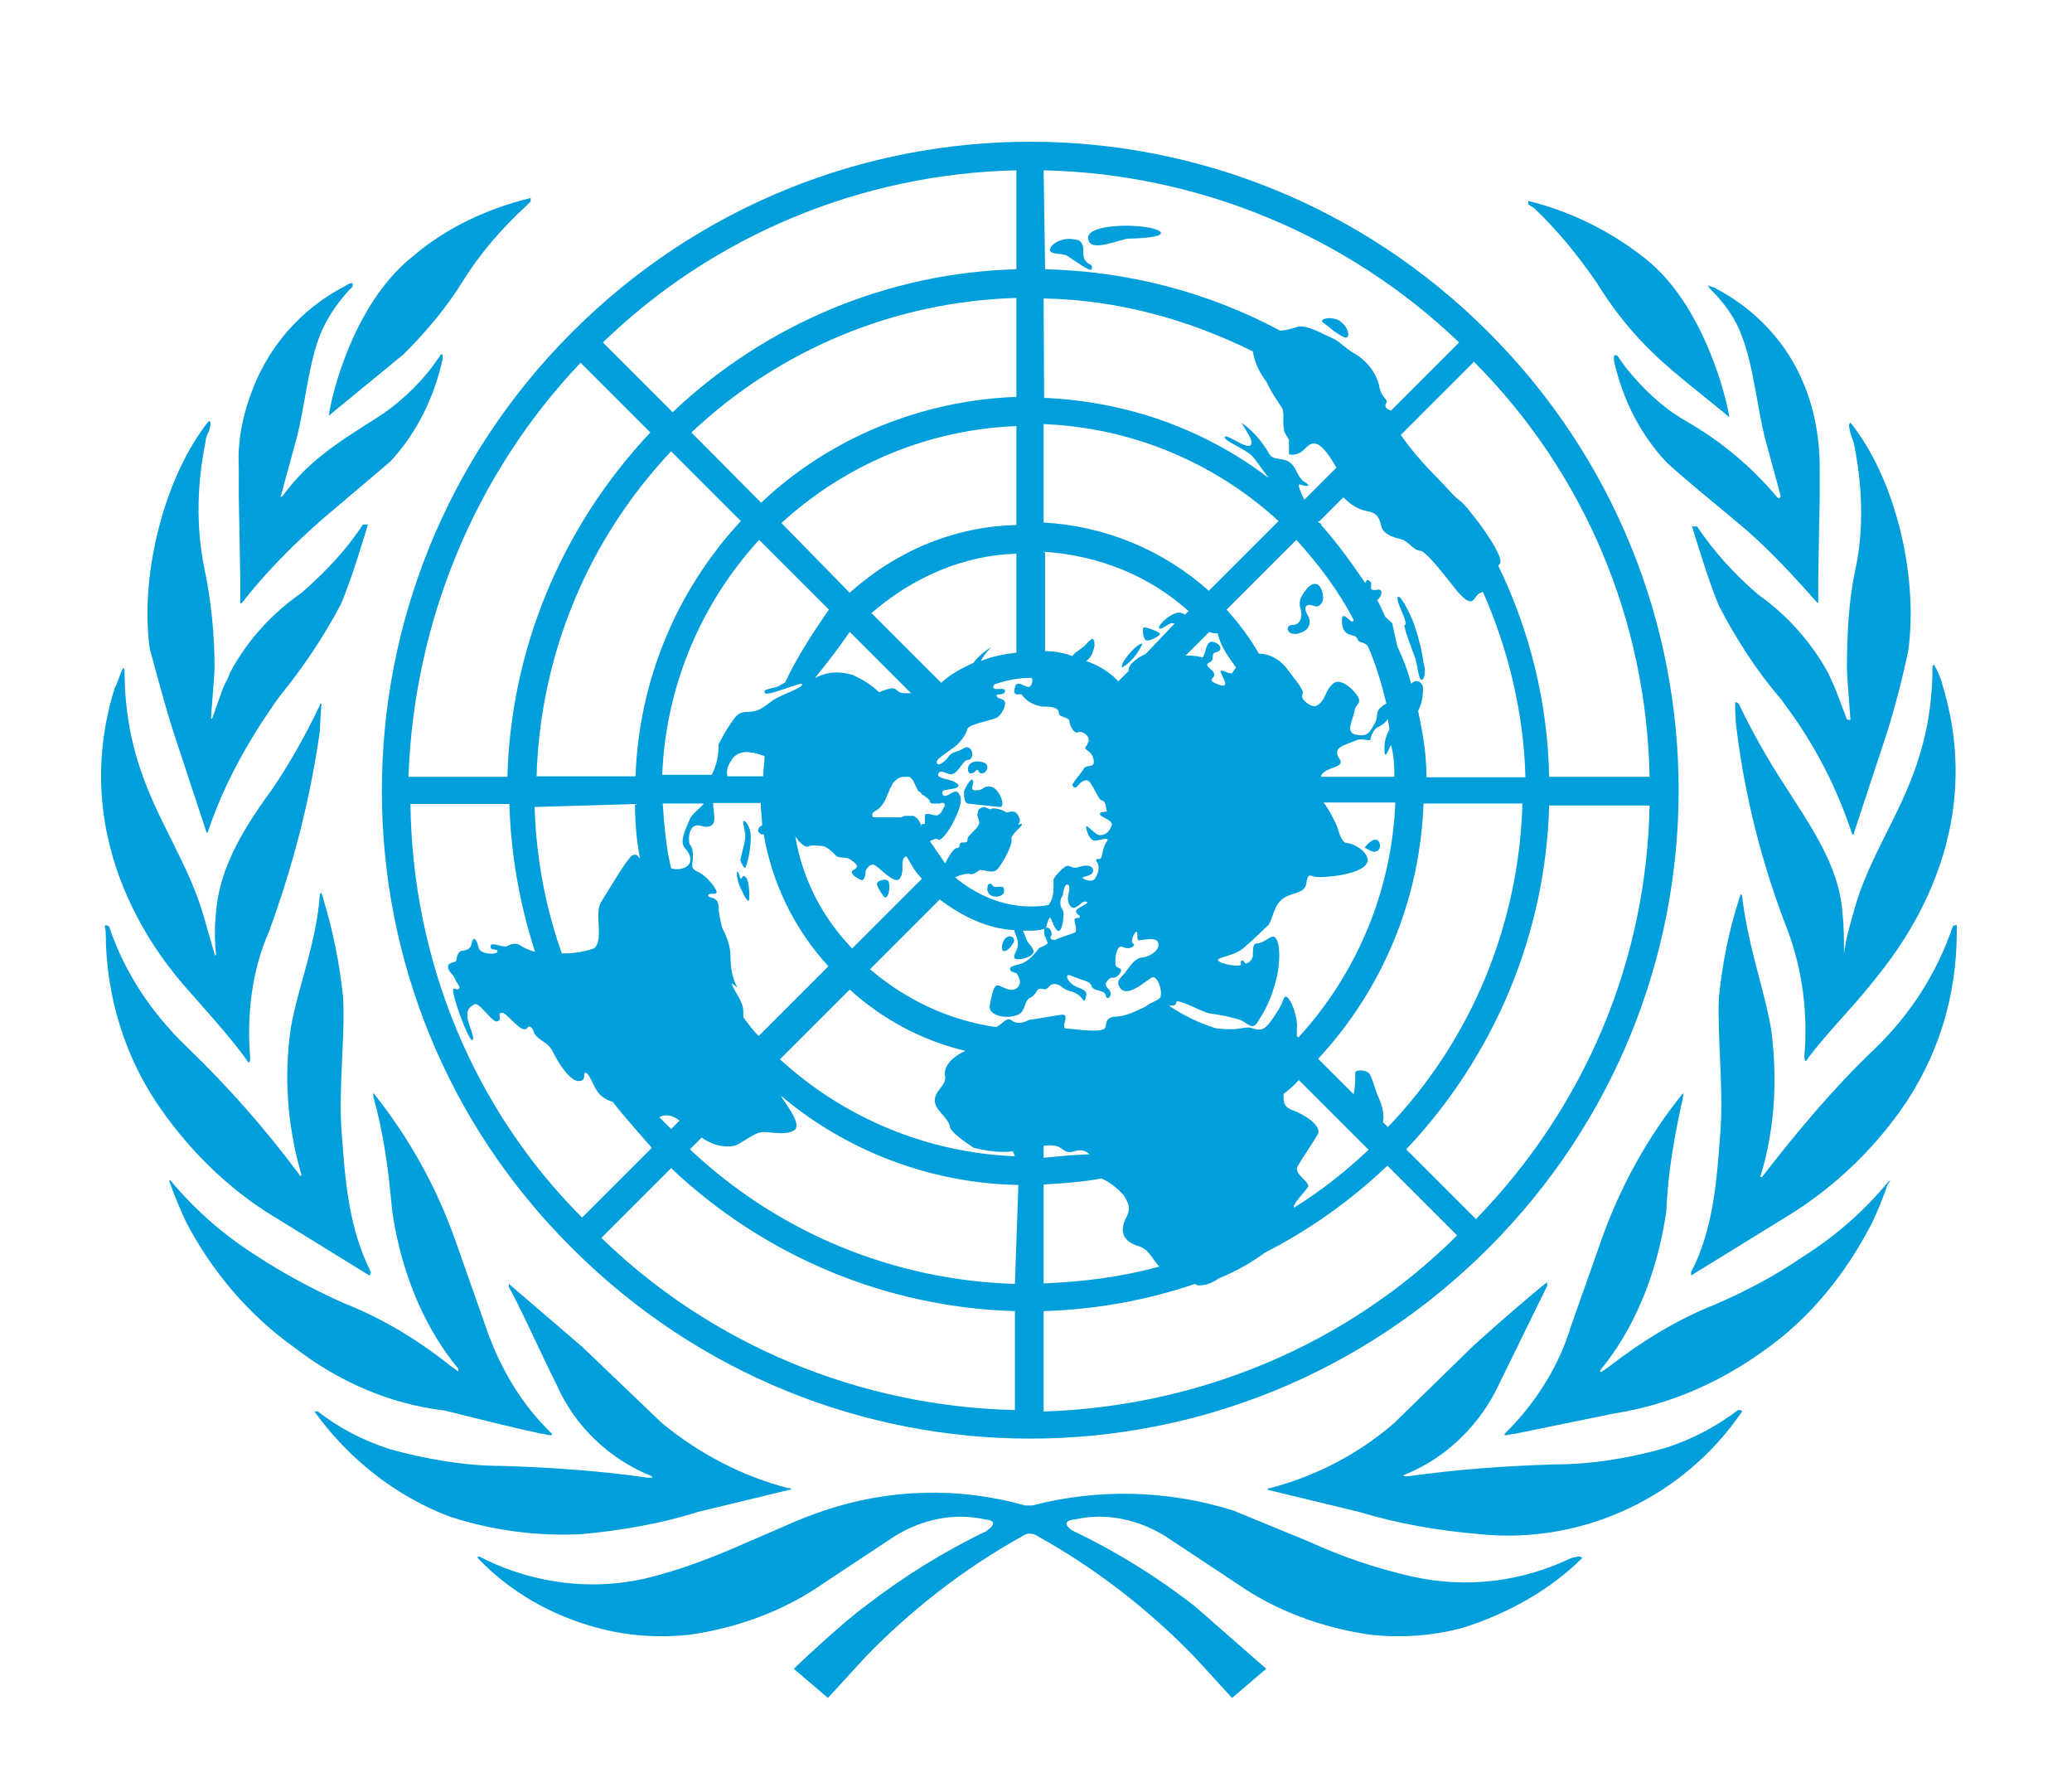
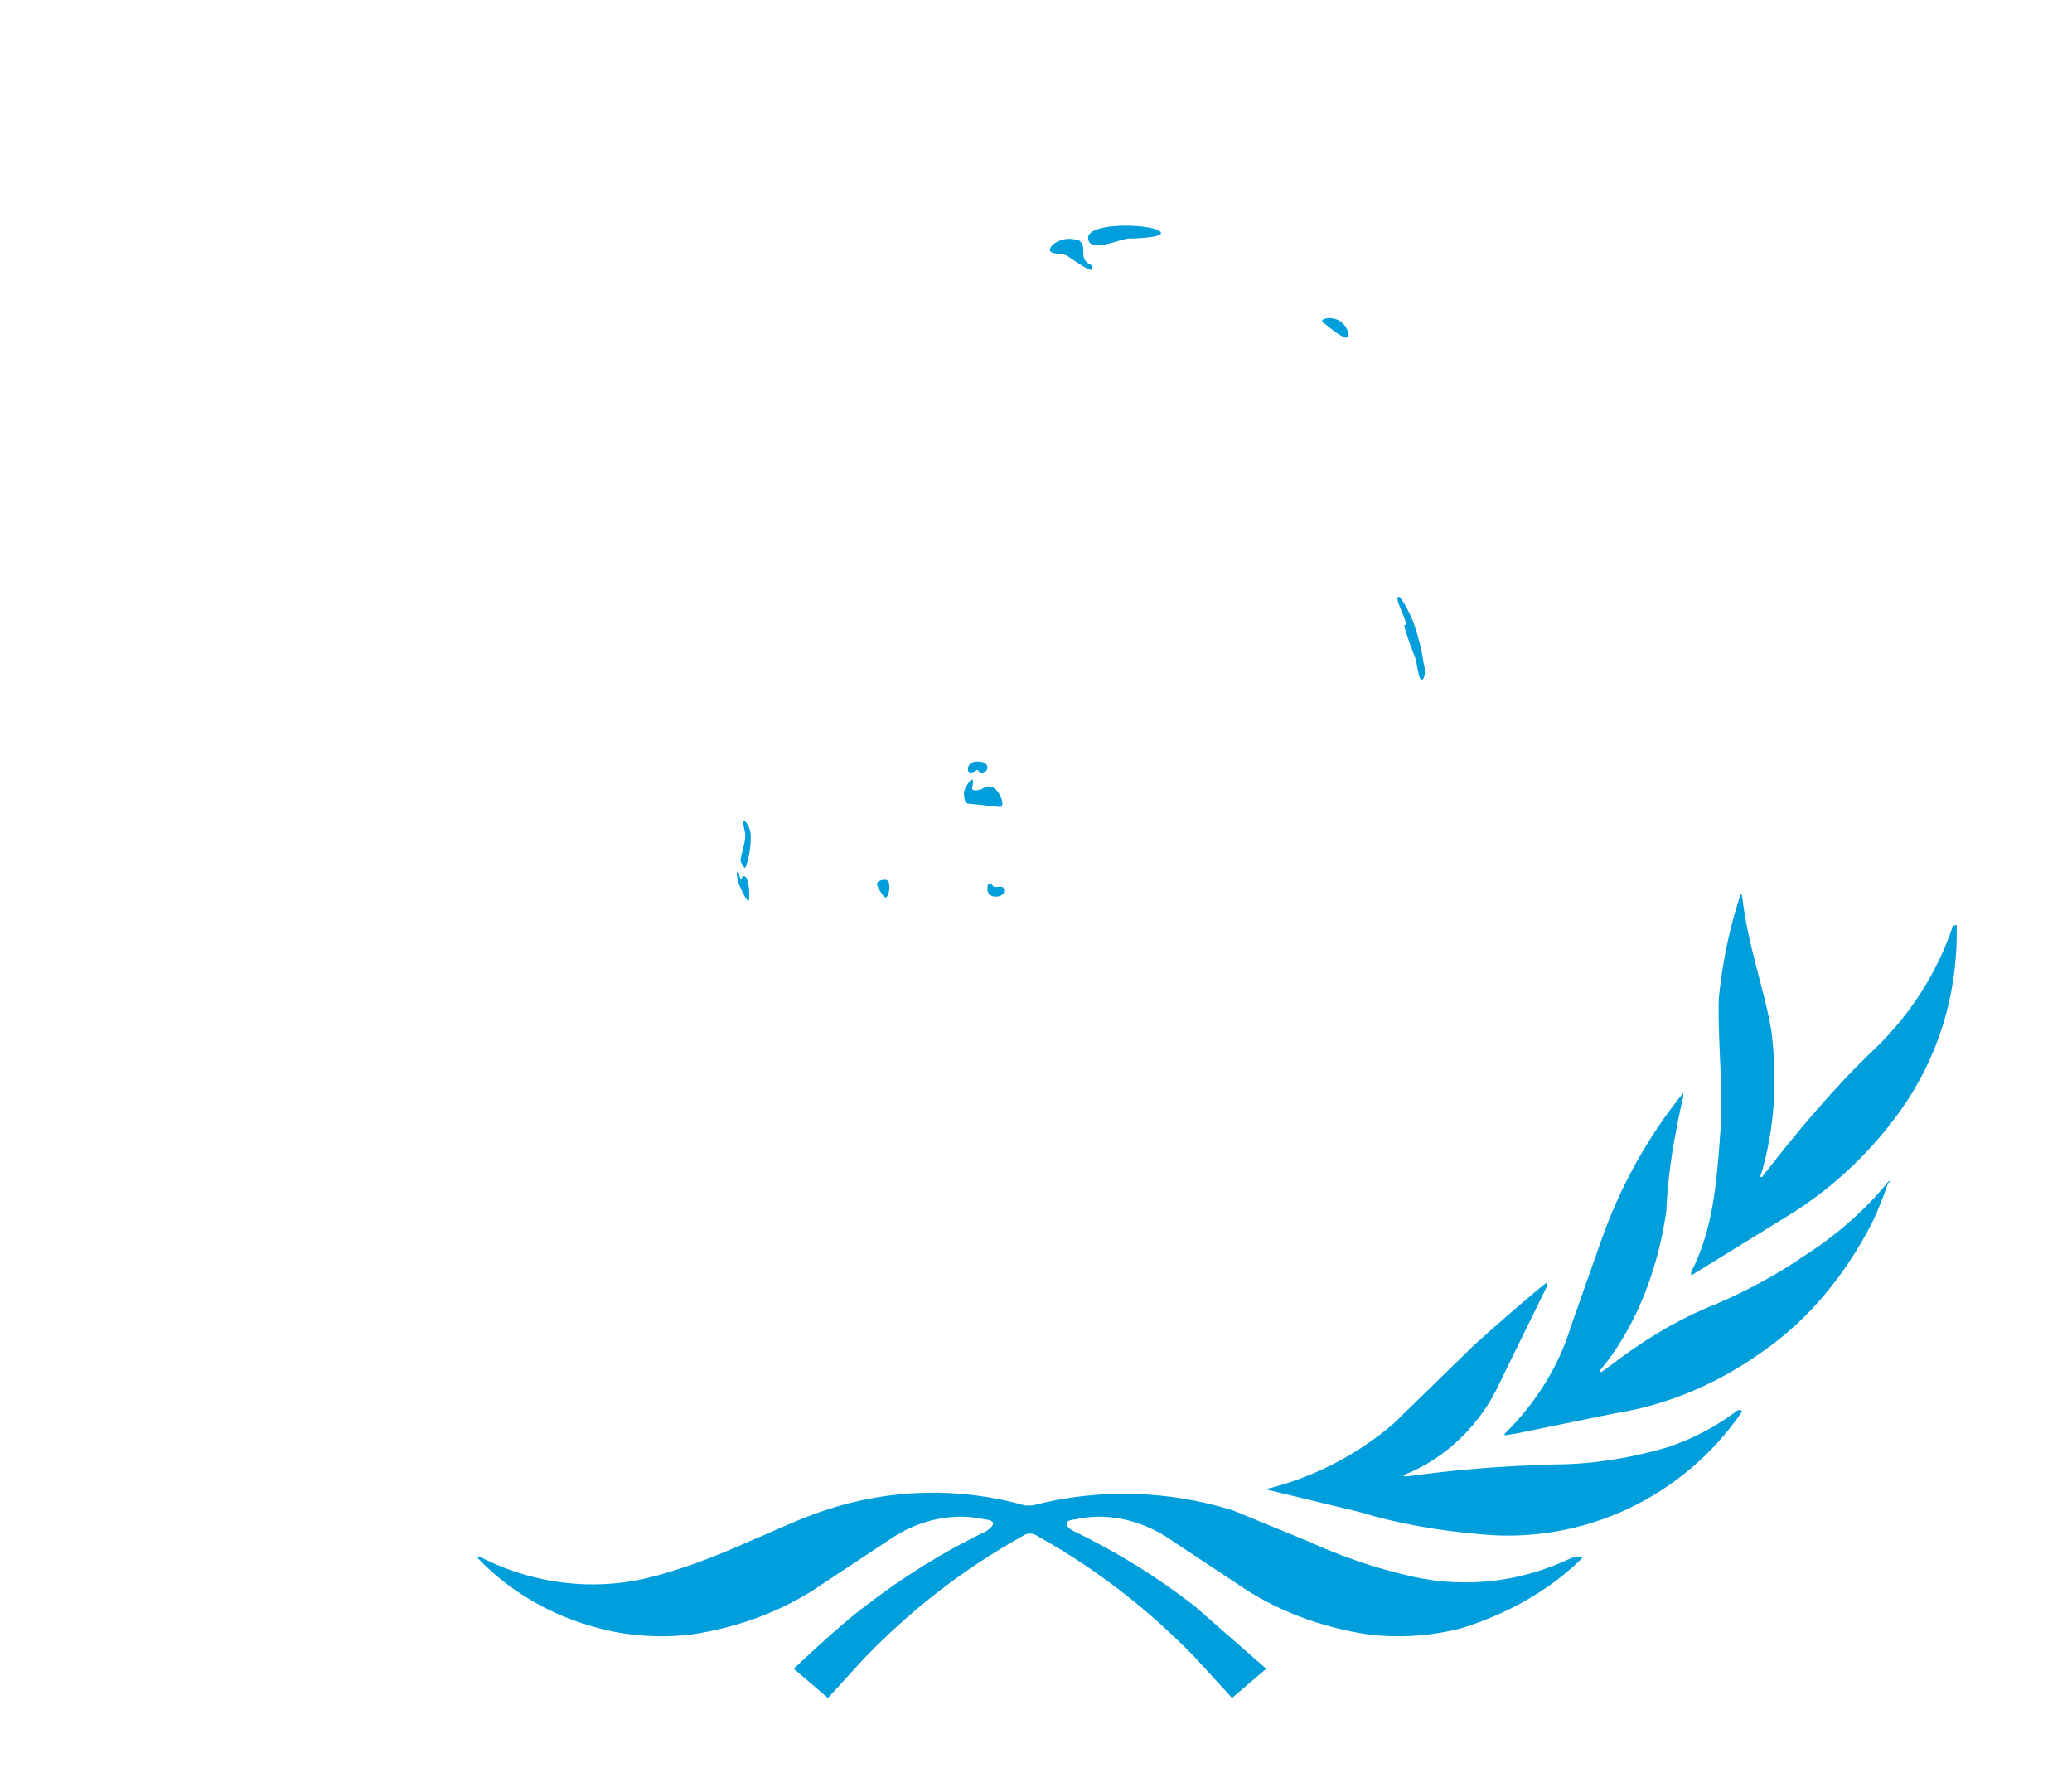
<svg xmlns="http://www.w3.org/2000/svg" version="1.1" id="Layer_1" x="0px" y="0px" viewBox="0 0 111 96" style="enable-background:new 0 0 111 96;" xml:space="preserve">
  <style type="text/css">
	.st0{fill:#009EDB;}
</style>
  <g id="layer1" transform="translate(-1.347,-126.162)">
    <g id="g3731" transform="matrix(0.265,0,0,0.265,1.345,126.182)">
      <g id="g3729">
        <g id="g3727">
          <g id="g3725">
            <path id="path3717" class="st0" d="M317.68,314.85c-10,4.8-21,6.2-32,3.8c-7.6-1.7-14.5-4.1-21.3-7.2l-15.1-6.2       c-13.1-4.1-27.2-4.5-40.6-1h-1.4c-13.4-3.8-27.5-3.4-40.6,1c-5.2,1.7-10,4.1-15.1,6.2c-6.9,3.1-14.1,5.9-21.3,7.6       c-10.7,2.4-22,1-32-3.8l-1.4-0.7c-0.3,0-0.3,0-0.3,0.3c6.5,6.9,15.1,11.7,24.1,14.1c6.2,1.7,12.7,2.1,18.9,1.4       c9.6-1.4,18.9-4.8,26.8-10.3l14.5-9.6c5.5-3.4,12-4.8,18.2-3.4c3.4,0.3,0.7,2.1,0.3,2.4c-8.6,4.1-16.9,9.3-24.4,15.1       c-5.2,3.8-14.5,12.7-14.5,12.7l6.9,5.9l7.6-8.3c9.3-9.6,20-17.9,31.7-24.4c1-0.7,2.1-0.7,3.1,0c11.7,6.5,22.4,14.8,31.7,24.4       l7.6,8.3l6.9-5.9l-14.5-12.7c-7.6-5.9-15.8-11-24.4-15.1c-0.7-0.3-3.1-2.1,0.3-2.4c6.2-1.4,12.7,0,18.2,3.4l14.5,9.6       c7.9,5.5,17.2,8.9,26.8,10.3c6.2,0.7,12.7,0.3,18.9-1.4c8.9-2.8,17.6-7.6,24.1-14.1c0,0-0.3-0.3-0.7-0.3L317.68,314.85        M351.38,284.95c-4.5,3.4-9.3,5.9-14.5,7.6c-7.2,2.1-15.1,3.4-22.7,3.4c-10,0.3-19.6,1-29.6,2.4c-0.7,0-1,0-0.7-0.3       c8.6-3.4,15.5-10.3,19.3-18.6l9.6-19.6c0-0.3,0-0.3,0-0.7c-0.7,0.3-10.3,8.6-14.8,12.7l-16.2,15.8       c-7.2,6.2-15.8,10.7-25.1,13.1h-0.2l-0.3,0.3l18.6,4.5c7.9,2.4,16.2,3.8,24.4,4.5c21,2.1,41.3-7.6,53-24.8       C352.08,284.95,351.78,284.95,351.38,284.95 M381.68,238.85c-4.8,5.9-10.7,11-17.2,15.1c-5.5,3.8-11.4,6.9-17.6,9.6       c-7.9,3.1-15.1,7.6-21.7,12.7l-1.4,1c-0.3,0-0.3,0-0.3-0.3s10.3-10.7,13.4-32.3c0.3-7.9,1.7-15.5,3.4-23.1c0-0.3,0-0.3,0-0.7       c-7.2,8.9-12.7,18.9-16.5,29.6l-6.2,17.6c-2.4,7.9-6.9,15.1-12.7,21l-0.7,0.7v0.3c0.7,0,1.4-0.3,2.1-0.3l20-4.1       c11-1.7,21.3-6.2,30.3-12.7c9.3-6.5,16.5-15.5,21.7-25.5c1.4-2.8,2.4-5.5,3.4-8.3C382.38,238.45,382.08,238.45,381.68,238.85        M394.78,187.15c-3.1,9.3-8.6,17.9-15.8,24.8c-8.3,7.9-15.8,16.9-22.7,25.8c0,0.3-0.7,0-0.3-0.3c2.8-9.3,3.4-19.3,2.1-29.3       c-1.4-8.3-4.8-17.2-5.9-27.2l-0.3-0.3c0,0.3-0.3,0.7-0.3,1c-2.1,6.5-3.4,13.1-4.1,20c-0.3,8.3,1,18.9,0.3,27.2       c-0.7,9.6-1.4,19.6-5.9,28.2c0,0.3,0,0.3,0,0.7l20.6-12.7c8.6-5.5,15.8-12.4,21.7-20.6c7.6-10.7,11.4-23.1,11.4-36.1       c0-0.3,0-1,0-1.4C395.18,186.85,394.78,187.15,394.78,187.15" />
-             <path id="path3719" class="st0" d="M372.78,192.75C373.08,192.75,373.08,192.75,372.78,192.75       C372.78,193.05,372.78,192.75,372.78,192.75c0-2.8,0-5.5-0.3-8.3c-0.7-9.6-6.5-17.6-11.7-25.8c-3.4-5.2-6.5-10.7-9.3-16.5       c0,0-0.3-0.3-0.7-0.3c0,0.7,0,3.8,0.3,5.5c1.7,13.8,5.2,27.5,10.3,40.6c3.1,8.3,4.1,16.9,3.4,25.5c0,0.7,0,0.7,0.3,1       c3.1-4.5,9.3-10.7,13.1-15.5c3.8-4.8,24.4-28.2,14.5-60.6c-0.3-1.4-1-2.8-1.7-4.1l-0.3,0.3c0,23.4-11.4,33.4-15.8,49.2       C373.78,187.55,373.08,190.25,372.78,192.75 M373.08,144.55l-2.1-5.5l-1.4-3.1c-3.4-6.2-8.3-11.7-14.1-15.8       c-4.8-4.1-8.9-8.6-12.4-13.8c0,0-0.3,0-0.7,0h-0.3c0.3,1,3.4,11.4,5.5,16.2c3.4,6.5,7.6,13.1,12.4,18.6l1,1.4       c5.9,7.9,10.3,16.5,13.4,25.8c0,0.3,0.3,0.3,0.3,0.3l5.9-17.9c2.1-6.2,3.8-12.7,5.2-19.3c2.1-15.5-2.8-35.1-11.7-46.1       c0,0-0.3,0.3-0.3,0.7l0.3,1.4l0.7,2.1c1.7,8.3,2.1,17.2,0.3,25.5c-1.4,6.5-1.7,13.4-1.7,20.3c0,1,0.7,9.6,0.7,10       c0,0.3-0.3,0-0.7,0 M345.58,58.15c2.8,2.8,5.2,5.9,6.5,9.6c2.4,5.9,3.1,14.5,4.8,21l3.1,11.4c0,0.3-0.3,0.7-0.7,0.3       c-5.2-6.2-11.4-11.4-18.6-15.5c-4.8-2.8-8.6-6.5-12-10.7l-1.7-2.4c0,0-0.3-0.3-0.7,0c0,0.3,0,0.7,0,1       c1.7,7.6,5.2,14.8,10.7,20.6c4.5,4.1,9.3,7.9,13.8,11.7c5.9,4.8,11.4,10.7,16.5,16.5c0,0,0.3,0.3,0.3,0v-5.3l0.3-16.5v-5.5       c0-5.5-1-11.4-3.1-16.5c-3.4-8.6-10-15.5-17.9-19.6c-0.3-0.3-1-0.3-1.7-0.7C345.28,57.45,345.28,57.75,345.58,58.15        M310.08,41.95c4.8,4.5,8.9,9.6,12.7,15.1c3.4,5.5,7.2,10.3,12,14.8c3.1,3.1,12.4,10.3,14.8,12.4c-0.3-2.8-4.8-22.4-16.9-32       c-6.9-5.5-15.1-9.6-23.7-11.7c0,0.3,0,0.3,0,0.7L310.08,41.95 M117.38,310.05c7.9-0.7,16.2-2.1,23.7-4.5l18.6-4.5h0.3       c0,0,0-0.3-0.3-0.3h-0.3c-9.3-2.4-17.9-6.9-25.5-13.1l-16.2-15.5l-14.8-12.7v0.7c1.4,2.1,6.5,13.4,9.6,19.6       c3.8,8.6,10.7,15.1,19.3,18.6c0.3,0.3,0,0.3-0.7,0.3c-9.6-1.4-19.6-2.1-29.6-2.4c-7.6,0-15.5-1.4-22.7-3.4       c-5.2-1.7-10-4.1-14.5-7.6c-0.3,0-0.3,0-0.7,0c6.9,9.6,16.5,17.2,27.5,21.3C99.88,309.35,108.48,310.45,117.38,310.05        M109.48,289.75c0.7,0,1,0.3,2.1,0.3v-0.3l-0.7-0.7c-5.9-5.9-10-13.1-12.7-21l-6.2-17.6c-3.8-10.7-9.3-20.6-16.5-29.6       c0,0.3,0,0.3,0,0.7c2.1,7.6,3.1,15.1,3.8,23.1c3.1,21.3,13.4,31.7,13.4,32c0,0.3,0,0.7-0.3,0.3l-1.4-1       c-6.5-5.2-13.8-9.6-21.7-12.7c-6.2-2.8-12-5.9-17.6-9.6c-6.5-4.1-12.4-9.3-17.2-15.1h-0.3c1,2.8,2.1,5.5,3.4,8.3       c5.2,10,12.7,18.9,22,25.5c8.9,6.9,19.3,11.4,30.3,12.7C96.38,286.65,102.98,288.35,109.48,289.75 M54.08,245.05l20.6,12.7       c0,0,0.3-0.3,0.3-0.7c-4.5-8.9-5.2-18.6-5.9-28.2c-0.7-8.6,0.7-18.9,0.3-27.2c-0.7-6.9-2.1-13.8-4.1-20.3c0-0.3-0.3-0.7-0.3-1       l-0.3,0.3l0,0c-0.7,10-4.5,18.9-5.9,27.2c-1.4,9.6-0.7,19.6,2.1,29.3c0.3,0.3-0.3,0.7-0.3,0.3c-6.9-9.3-14.5-17.9-22.7-25.8       c-7.2-6.9-12.7-15.1-15.8-24.4c0,0-0.3-0.3-0.7-0.3s0,0.7,0,1.4c0,12.7,3.8,25.5,11.4,36.1       C38.28,232.25,45.48,239.55,54.08,245.05 M50.28,214.75c0.3-0.3,0.3-0.3,0.3-1c-0.7-8.6,0.3-17.6,3.8-25.5       c4.8-13.1,8.3-26.5,10.3-40.6c0-1.7,0.3-4.8,0.3-5.5c-0.3,0-0.3,0-0.3,0.3c-2.8,5.9-5.9,11.4-9.3,16.5       c-5.5,7.6-11,15.8-11.7,25.5c-0.3,2.8-0.3,5.5,0,8.3c0,0,0,0.3-0.3,0.3c0,0,0,0,0-0.3l-2.4-8.3c-4.8-15.8-15.8-25.8-15.8-49.2       l-0.3-0.3c-0.7,1.4-1,2.8-1.7,4.1c-10,32.3,10.3,55.8,14.5,60.6C41.88,204.45,47.18,210.25,50.28,214.75 M35.88,150.35       l5.9,17.9c0,0,0.3,0,0.3-0.3c3.1-9.3,7.9-17.9,13.4-25.8l1-1.4c4.8-5.9,8.9-12,12.4-18.6c2.1-4.8,5.2-15.1,5.5-16.2h-0.3       c-0.3,0-0.3,0-0.7,0c-3.4,5.2-7.6,9.6-12.4,13.8c-5.9,4.1-11,9.6-14.5,16.2c-0.3,1-1,2.1-1.4,3.1l-2.1,5.9c0,0-0.3,0.7-0.3,0       s0.7-8.6,0.7-10c0-6.9-0.7-13.8-2.1-20.3c-1.7-8.6-1.4-17.2,0.3-25.5c0-0.7,0.3-1.4,0.7-2.1c0-0.3,0.3-1,0.3-1.4       c0-0.3,0-0.3-0.3-0.7c-8.9,11-14.1,31-12,46.1C32.08,137.65,33.78,144.15,35.88,150.35 M48.28,100.15l0.3,16.5v5.2h0.3       c4.8-6.2,10.3-11.7,16.2-16.9l13.8-11.7c5.5-5.9,8.9-13.1,10.6-20.7c0-0.3,0-0.7,0-1h-0.3l-1.7,2.4c-3.1,4.1-7.2,7.9-11.7,10.7       c-8.3,5.2-13.8,8.9-18.6,15.5c-0.3,0.3-0.7,0.3-0.3-0.3l3.1-11.4c1.7-6.5,2.4-15.1,4.8-21c1.4-3.4,3.8-6.9,6.5-9.6       c0-0.3,0-0.3,0-0.7c-0.7,0-1,0.3-1.7,0.7c-8.6,4.5-14.8,11.7-18.2,20c-2.1,5.2-3.4,10.7-3.1,16.5L48.28,100.15 M66.48,83.95       L66.48,83.95l15.1-12.4c4.5-4.5,8.6-9.3,12-14.8c3.4-5.5,7.9-10.7,12.7-15.1l1-1c0-0.3,0-0.3,0-0.7       c-8.6,2.1-16.9,5.9-23.7,11.7C70.98,61.55,66.78,81.15,66.48,83.95 M204.78,190.65c1-1.4-1.4-2.4-2.1,0       C202.08,193.05,203.78,192.35,204.78,190.65 M230.98,130.05c-1-0.3-4.8,4.1-4.1,4.8C228.58,133.85,229.98,132.15,230.98,130.05        M231.68,129.35c0.7,0.3,3.1-1,2.8-1.4c-0.3-0.3-3.4-1.7-3.4-1C230.98,128.35,231.28,129.05,231.68,129.35 M278.08,172.05       c1.4-0.3,1-2.4,0-2.4s-2.4,1.7-2.1,1.7S277.48,172.35,278.08,172.05 M261.28,126.25c-1,0-1.4,1-0.3,1.7c1,0.3,1.7,0,2.4-0.3       c0.7-0.3,1.4-1,1.4-2.1c0-1-1.4-2.4-0.7-3.1c0.7-0.7,1.7,0.3,2.4,0c0.7-0.3,1-1,1-1.7s-0.3-2.8-1.7-2.8s-2.8,2.8-2.8,2.8       c-0.3,0.7-0.3,1.7,0,2.4C263.28,124.55,262.98,126.25,261.28,126.25" />
            <path id="path3721" class="st0" d="M283.98,126.65c0,0.7,1.7,5.2,2.1,6.2s0.7,4.8,1.4,4.5c0.7-0.3,0.7-2.4,0.3-3.4       c-0.3-2.4-1-5.2-1.7-7.2c-0.3-1.4-2.8-6.5-3.4-6.2c-0.7,0.3,1,3.4,1.4,4.8C284.48,126.75,283.58,125.95,283.98,126.65        M271.88,68.15c1,0.3,1-1.7-0.7-3.1c-1.7-1.4-4.5-0.7-3.8,0C268.78,66.05,270.18,67.45,271.88,68.15 M220.28,53.35       c-2.4-1.4-0.3-3.4-2.1-4.8c-2.1-0.7-4.1-0.3-5.5,1c-1.7,2.1,2.1,1.4,3.1,2.1c1,0.7,4.5,3.1,4.8,2.8       C220.98,54.05,220.68,53.35,220.28,53.35 M234.08,46.45c-3.1-1.4-14.5-1.4-14.1,1.7c0.3,3.1,6.5,0,8.3,0       C229.98,48.15,236.78,47.85,234.08,46.45 M202.78,179.25c-0.7-0.3-1.7,0.3-2.1-0.3c-0.3-0.7-1-0.3-1,0s-0.3,1,0.3,1.7       s2.1,0.7,2.8,0C203.08,180.35,203.08,179.65,202.78,179.25 M196.18,156.25c1,0,1-0.7,1.4-0.7s0,0.7,1,0.7s2.1-2.4-1-2.4       C195.18,153.85,195.48,156.25,196.18,156.25 M200.38,158.95c-1.7-0.3-1.4,0.7-2.8,0.7c-2.1,0.3-0.3-1.4-1-2.1       c-0.3-0.3-1.4,1.4-1.7,2.4c0,0.7,0,2.1,0.7,2.4l6.5,0.7C203.48,163.15,202.08,159.35,200.38,158.95 M178.98,181.35       c0.7,0,1-2.1,0.7-3.1c-0.3-1-2.4-0.3-2.4,0.3C177.28,179.25,178.68,181.35,178.98,181.35 M151.48,181.35c0-0.7,0-3.4-0.7-4.1       c-0.7-0.7-0.7,0.3-1,0.3s-0.3-1.4-0.7-1.4c-0.3,0,0,2.1,0.7,3.4C150.48,181.05,151.48,183.05,151.48,181.35 M150.78,175.15       c0.7-2.1,1-4.1,1-6.2c0-1.7-1-3.1-1.4-3.1c-0.3,0,0,1,0.3,2.8c0,1.7-0.7,3.4-1,5.2C149.78,174.15,150.48,175.85,150.78,175.15" />
-             <path id="path3723" class="st0" d="M115.68,252.25c51.3,51.3,133.9,51.3,185.2,0s51.3-133.9,0-185.2s-133.9-51.3-185.2,0       S64.38,201.35,115.68,252.25 M82.98,162.45h20c0.3,10.3,2.1,20.3,5.2,29.9c-1-0.3-2.1-0.7-3.1-1.4c-1.4-0.7-2.4,0.3-2.8,0.3       c-1.4,0-3.1-1-3.1,0s1.4,0.3,1.4,1s-3.4,0.7-3.8-0.7c-0.3-1.4-1-2.8-1.4-1c-0.3,1.7-1.7,1.4-2.4,1.7c-0.3,0.3-0.7,1-0.7,1.7       s-1.7,0.3-1.7,1.4c0,1,1,1.4,1.4,2.4c0.3,1,1.4,1.7,0.7,2.1c-0.7,0.3-0.3-0.3-1,0c-0.7,0.3,3.1,10.7,3.8,10.3       c0.7-0.3-1-3.4-1-4.8s0.3-1.7,1.4-2.4c1-0.7,3.8,4.1,4.8,3.4c1-0.7-0.3-1.4,0.7-1.7s4.1,4.5,5.2,3.1c0.7-1,1.4,0.7,1.4,1       c1,1.7,2.8,1.7,3.8,3.8s3.4,5.9,5.2,5.9c1.8,0,0.7-1.7,1.4-1.7c0.7,0,1.4,2.4,2.4,3.8c0.7,1,1.7,1.7,3.1,2.1       c2.4,3.1,5.2,6.2,7.9,9.3l-14.1,14.1C95.68,224.05,83.38,194.05,82.98,162.45 M196.88,133.85l-1.4,0.7c-2.1,1-3.8,2.1-5.2,3.4       l-14.1-14.1c8.3-7.2,18.6-11.7,29.3-12v20c-2.4,0.3-4.8,0.7-7.2,1.7c0.7-1.4,2.1-2.8,2.1-2.8S197.98,132.15,196.88,133.85        M186.28,166.55C186.28,166.55,186.28,166.85,186.28,166.55c0,0.3,0,0.7,0,0.7c0-0.7-0.3-1-0.7-1.7c-0.3-0.3-0.7-0.7-1-0.7       s-0.7,0-1,0h-0.7l-0.7,0.3h-4.8c-0.7,0-1,0-1-0.3c-0.3-1.4,1.7-0.3,3.1-4.5c0.3-0.3,0.3-1,0.7-1.4l0.3-0.7l0.3-0.3l0.3-0.3       c0.7-0.7,1.4-0.7,2.1-0.7h0.7l0.7,0.7l1,2.1c0.3,0.3,0.7,0.3,0.7,0.7c0.7,0.3,1,0.7,1.4,1l0.3,0.3v0.3c0.3,0.3,0.3,0.3,0.7,0.3       h0.3c0.3,0,0.3,0,0.7,0h0.3c0.7-0.3,0.7,0,1,0v0.3c0,0.3,0,0.3-0.3,0.7c0,0.3-0.3,0.3-0.3,0.7c-0.3,0.3-0.7,0.7-1,0.7       c-0.7,0-1.4-0.3-1.7-0.3s-0.7,0-0.7,0.3v1.7 M149.08,199.55c-1-1.7-1.4-4.1-1.4-6.2c0-2.1-0.7-4.1-1.7-5.9       c-0.3-1.4-0.7-2.8-0.7-4.1c0-2.4-2.1-1.7-2.1-2.4s1.7,0,1.7-0.7s-2.1-3.4-3.8-4.1c-1.7-0.7-1-1.7-1-2.8s0-2.1-0.7-2.8       c-0.3-1.4,0-3.8,1.7-3.8c0.7,0,1.7,0.7,2.8,0c1-0.7,0.3-2.8,0.3-4.5h9.6c0,1.4,0.3,3.1,0.3,4.5c-0.7,0.3-1,1-0.7,1.4       c0.3,0.3,0.7,0.7,1,0.3c1.7,10,6.2,19.3,13.1,26.8l-14.1,14.1c-1-1-2.1-2.4-3.1-3.8c0-0.3,0-0.7,0-1c0-2.4-1.7-3.8-2.4-5.9        M135.68,175.45c-1-4.1-1.4-8.6-1.7-13.1h8.3c-0.7,1-2.4,2.1-2.8,3.1c-0.3,1-2.4,4.5-1,5.9       C141.48,174.85,137.68,176.15,135.68,175.45 M137.38,226.45l-1.7,1.7c-0.7-0.7-1.7-1.7-2.4-2.4       C134.58,225.05,135.98,225.35,137.38,226.45 M158.68,137.95c-0.3,0-0.3,0.3-0.7,0.3c-1,1-3.8,0.7-3.4,1.7       c0.3,1,7.6-2.4,7.6-1.7c0,0.7-3.1,1.7-5.2,2.8s-2.8,2.8-6.2,2.8c-1.7,0-2.4,1.4-3.1,2.4c-1,1.4-1.7,2.8-2.4,4.1       c0,2.1-0.3,4.1-1.4,6.2h-10c0.7-17.6,7.6-34.4,19.6-47.5l14.1,14.1C164.18,128.05,161.08,132.85,158.68,137.95 M171.78,127.65       l12.4,12.4c-0.3,0-0.7,0-1.4,0c-1.4,0-1.4-1-2.4-1c-2.1,0.3-2.4,1-2.8,0.7c-1.4-1.4-3.1-2.4-5.2-3.4c-2.4-0.7-4.8-0.7-6.9,0.3       c-0.3,0-0.3,0.3-0.7,0.3C167.28,133.85,169.68,130.75,171.78,127.65 M154.58,152.75c0,1.4-0.3,2.8-0.3,4.1h-7.2       c-0.3-1,0-2.1,0.7-3.1c0.7-1.4,2.4-2.1,4.1-1.7C152.48,152.05,153.58,152.45,154.58,152.75 M160.78,168.95l0.7,1       c0.7,0.7,1.4,1.4,2.1,1c0.7-0.3,2.4,0,2.8,0c1,0.3,1.7,1,2.4,1.7c0.7,1,2.1,0.3,3.1,1s2.1,1.4,0.7,2.1       c-1.4,0.7,1.4,2.1,1.7,2.1s0.7-0.7,0.7-1.7c0-0.3,0.7-1.7,1.7-1.4c1,0.3,4.1,4.1,5.2,2.8c1-1.4,0.3-3.1,0.7-3.8       c0-0.3,0.3-0.7,0.7-0.7c1,1.7,1.7,3.1,3.1,4.5l-14.1,14.1C166.28,185.45,162.18,177.55,160.78,168.95 M171.78,119.75       l-13.8-14.1c13.1-12,29.9-18.9,47.5-19.6v20C193.08,106.35,181.38,111.15,171.78,119.75 M153.88,101.55l-14.1-14.2       c17.9-16.9,41.3-26.5,65.7-27.2v20C186.28,80.85,167.68,88.45,153.88,101.55 M149.78,105.25c-13.1,14.1-20.6,32.3-21.3,51.6       h-20c0.7-24.4,10.3-47.8,27.2-65.7L149.78,105.25z M128.38,162.45c0,3.8,0.3,7.2,1,11c-0.3,0-0.3-1-1.4-0.7       c-1,0.3-4.8,6.9-6.5,9.6c-1.4,2.4,0.7,7.6-1.4,9.3c-2.1,0.7-4.1,1-6.2,1h-0.3c-3.4-9.6-5.2-19.6-5.5-29.6L128.38,162.45z        M205.18,284.95c-31.3-0.7-61.3-13.1-83.6-34.8l14.1-14.1c18.9,17.9,43.7,28.2,69.5,28.9V284.95z M205.18,259.45       c-24.4-0.7-47.8-10.3-65.7-27.2l2.4-2.4c0.3,0.3,1,0.7,1.7,1c1.4,0.7,3.1,1,4.8,0.7c1.4-0.3,4.1-2.8,5.9-2.8       c1.7,0,4.5,0.7,6.2-0.3c1.7-1-1-4.5-2.1-6.2c-0.3-0.3-0.3-0.7-0.7-1c13.4,11.4,30.6,17.9,48.2,18.2L205.18,259.45z        M205.18,233.65c-17.6-0.7-34.4-7.6-47.5-19.6l14.1-14.1c6.5,5.9,14.5,10.3,23.4,12.4c-3.1,1.4-4.5,3.4-4.1,5.2       c0.3,1.7-2.1,2.8-2.1,4.8c0,2.1,2.8,3.4,3.1,5.5c0.3,1,2.8,2.8,4.8,4.1c2.8,0.7,5.5,1,7.9,0.7L205.18,233.65z M204.48,206.15       c-1-0.7-1.7,0.7-3.1,1.4c-9.6-1.4-18.2-5.5-25.5-11.7l14.1-14.1c4.5,3.4,9.6,5.9,15.1,6.2c0,0.7,0.7,1.4,0.7,2.8       c0,1.4-1,2.1-0.7,2.8s3.4,0,3.8-1c0.3-1-1-1.7-1.4-2.8c-0.3-0.7-0.3-1-0.7-1.7h1c1,0,2.1,0,3.1-0.3c0.3,0,0.7-0.3,0.7-0.7       s0.3-0.7,0.3-1s0.3-0.3,0.3-0.7l0,0l0.3,0.3c0.3,0.7,1,2.8,1.7,2.4c0.7-0.4,1-3.4,0.7-4.1c-0.7-1-0.7-2.1,0-3.1       c0-0.3,0.3-2.4,1-2.1c0.7,0.3,0,2.1,0,2.8c0,1,0.7,2.4,1.7,1.7c0.7-0.3,1.4-1.4,2.1-1c0.7,0.3-1.7,1-2.1,1.7       c-0.3,0.7,1,1,0.7,1.4c-0.3,0.3-0.7,0-1,0.3s0.7,2.4,0,2.8c-0.7,0.3-3.1,1-3.8,1.4c-0.7,0.3-1.4-0.3-1-0.7       c0.3-0.3,0-1.7-0.7-1.7s-0.7,0.3-0.7,1s0.7,1.7,0.7,2.1c0,0.3-1,0.7-1.7,1c-0.7,1-1.7,2.1-2.8,2.8s-3.1,0.7-3.1,1.4       s1,0.7,1.4,1c0.7,1,1,2.4-0.3,3.1c-1.4,0.7-3.1-1-3.8-0.7c-0.7,0.3-1,2.1-1.4,4.1c-0.3,2.1,3.8,2.8,5.9,1.7       c1.4-0.7,1-2.8,2.4-3.4c1.4-0.7,1-2.1,2.4-1.7c1.4,0.3,1-1,2.4-1c1.4,0,1.4,1,3.1,1.4c2.8,0.7,2.8,2.8,3.1,1.7       c0.3-1,0.7-1.7-1.4-2.4c-2.1-0.7-3.1-3.1-1.4-2.4c2.1,1,3.8,1,4.1,2.1s2.4,0.7,2.8,1.7c0.3,1.7,1.7,0,0.7-1s-0.7-1.4,0-2.1       c0.7-0.7,1,0.3,2.1-1c1-1.4-0.3-1-0.7-1.7c-0.3-0.7,0-4.5,1.4-3.8c1.4,0.7,2.8-0.3,2.1-0.7c-0.7-0.3,0.3-2.4,0.7-2.4       c0.3,0,0,1.4,0.3,1.7c0.3,0.3,3.8-1,4.1,0.7c0.3,1.7-2.4,2.8-3.1,2.8c-1.4,0-2.4,1.4-3.4,2.8c-1,1.4-2.1,1.7-1.4,3.1       c0.7,1.4,2.1,1,3.4,0.3s2.4-1.7,3.1-2.1c1.4-0.7,2.4,3.4,1.7,4.1c-0.7,0.7-2.1,1-2.8,1.7c-2.1,1-4.1,2.1-6.5,2.1       c-1.4,0.3-1.4,0.7-1.7,2.1c-0.3,1.4-6.5,0.3-7.9,0.3c-1.4,0,1-3.1-1-2.8c-2.1,0.3-4.1,0.7-6.2,1       C208.28,205.75,206.18,207.55,204.48,206.15 M222.68,238.15c1.7,0.7,3.4,2.1,4.5,3.4c1,1.7,1.4,2.4,0.7,4.1       c-1.7,3.1-1,5.2,2.4,6.2c2.1,0.7,2.8,2.8,4.1,4.1c-7.6,2.1-15.5,3.1-23.4,3.4v-20C214.78,239.15,218.88,238.85,222.68,238.15        M210.98,233.95v-2.4c4.5-0.7,3.4,2.1,6.5,1c1-0.3,2.1,0,2.8,0.7C217.18,233.35,214.08,233.65,210.98,233.95 M210.98,285.25       v-20.3c10.3-0.3,20.6-2.1,30.6-5.5c0.3,0.3,0.7,0.3,1,0.3c1.4,0,2.8-0.7,3.8-1.4c3.4-1.4,6.5-3.1,9.3-5.2       c8.9-4.5,17.6-10.7,24.8-17.6l14.1,14.1C272.28,271.85,242.28,284.25,210.98,285.25 M266.78,105.25l4.8-4.8       c1.4,1.4,2.8,2.4,4.8,2.8c1.7,0.3,2.4,1,2.8,2.8c0.3,1.7,2.1,2.4,3.8,2.8c1.7,0.3,2.8,2.4,4.1,2.4s5.9,6.2,7.6,8.3       c1,1,2.4,2.8,3.4,1.4s1-1,1.7-1.4c5.2,11.7,8.3,24.8,8.6,37.5h-20c0-4.5-0.7-8.9-1.7-13.4c0.7-1.4,1-2.8,1-4.5       c0-1.4-1.4-2.1-2.4-1c-0.7-2.8-1.7-5.2-2.8-7.6c-0.3-1.4-0.7-3.1-1-4.5c0-0.3-0.7-0.7-1.4-1.4c-0.7-1.4-1-2.4-1.7-3.4       c1-0.7,1.4-2.4,0-2.1c-2.1,0.3-0.7-1-1.4-1.7c-0.7-0.7-0.7,0-1,0.3c-2.8-4.1-5.5-7.9-8.9-11.7c0,0,0,0,0-0.3       C266.38,105.65,266.38,105.25,266.78,105.25 M278.78,221.95c-0.7-1.4-1-3.1-1.7-4.5c-0.3-1.4-3.1-1.4-3.1-0.7       c0,1.4,0,2.8-0.3,4.1v0.3l-7.2-7.2c13.1-14.1,20.6-32.3,21.3-51.6h20c-0.7,24.4-10.3,47.8-27.2,65.4l-1-1       C279.88,225.35,279.48,223.65,278.78,221.95 M262.28,235.75c1-1.7,3.1-4.8,4.1-6.5c1-1.7-2.8-4.1-4.8-4.8       c-2.1-0.7-2.1-1.7-2.1-3.4c1-0.7,2.1-1.7,3.1-2.8l14.1,14.1c-4.8,4.5-9.6,8.3-15.1,11.7c-0.3-0.7,2.1-3.1,2.8-4.1       C265.08,238.85,261.58,237.45,262.28,235.75 M270.88,153.45c-1.7-2.4,0.7-2.8,3.1-3.8c1.4-0.7,3.1,0.3,3.1-0.3s0.7-2.1,1.4-2.4       c0.7-0.3,1.7-1,2.1-1.7c0,0.7,0.3,1.4,0.3,2.1c-0.7,1.4-1,2.4-1,3.8c0,1,0,2.4,1,0c0-0.3,0.3-0.3,0.3-0.7       c0.7,2.4,0.7,4.5,0.7,6.5h-14.8c0,0,0,0,0-0.3C268.18,154.85,271.88,155.15,270.88,153.45 M273.68,125.25c0,0,0,0.3-0.3,0.3       c-0.3,0.3-2.1-2.4-2.1-0.3c0,2.1,0.7,2.8,2.1,3.1s0.7,1,1.7,1.4c0.3,0,1,0.3,1.4,0.7c1.7,3.8,2.8,7.6,3.8,11.7       c-0.7,0.3-1,0.7-1.4,1c-0.7,0.7-0.3,2.1-1,3.1c-1,1.7-1.4,2.8-4.1,2.1c-1.7-0.7-0.3-2.8,0-4.5s1-1.4,1-2.4c0-1-3.4-4.8-5.2-3.4       c-1.7,1.4-1.4,2.8-2.8,4.1c-0.7,0.7-1.4,0.7-2.4,0c-1-0.7-1.4-1.4-1-2.1c0.3-0.7-2.4-3.8-3.4-5.2c-1.4-1.7-3.4-2.8-5.5-2.8       c-1.7-3.1-4.1-6.2-6.5-8.9l14.1-14.1C266.78,114.25,270.58,119.35,273.68,125.25 M249.88,134.85l-0.7,1       c-0.3,0.7-2.1-0.7-2.4-0.3s2.4,3.8-0.3,2.8c-2.8-1-1-1-1-2.1c0-1-2.4-1.7-1-2.4c1.4-0.7,0-1.7,1.4-2.1c1.4-0.3,1-1.7-0.7-2.1       c-1.7-0.3-1.4,3.8-2.4,3.1c-1-0.3-2.1-0.3-3.1-0.3l4.8-4.8c0.7,0.3,1,0.3,1.7,0.3C246.78,130.75,248.48,132.85,249.88,134.85        M244.38,204.75c2.1,0.3,4.5,0.7,6.5,1.4c1.4,0.7,2.4,2.1,3.4,0.3c2.1-3.1,3.4-6.5,4.1-10.3c0.7-5.2-0.3-6.9-1-6.9       c-0.7,0-2.1,1.4-3.4,1.4c-0.7,0-0.7,1.4-0.7,2.4s-1.4,2.1-1.7,1.4c-0.3-0.7-1-0.3-0.7,0.3c0.3,0.7-2.8,0.3-4.1-0.3       c-2.1-1,2.4-1,4.5-2.8c1.7-1.4,3.4-3.1,5.2-4.8c1-1.7,1-3.8,2.8-5.2c1.7-1.4,4.5-1,4.8-3.1c0.3-2.1,0.7-1.7,1.7-1.4       s10.7-0.3,10.7-3.4c0-1.4-2.1-3.1-4.1-3.4c-1.4,0-1.7-2.8-2.4-4.1c-0.7-1.4-1.4-2.8-2.4-4.1h14.5c-0.7,17.6-7.6,34.4-19.6,47.5       l-0.3-0.3v-1.4c0.3-2.8-1.7-7.2-2.4-6.5c-0.7,0.7,0,0.7-2.1,3.8c-0.7,1-1.7,2.8-3.1,2.8c-1.4,0-1.4-0.7-3.4-0.3       c-1.7,0.3-3.8,0.3-5.5,0c-3.1-1-6.2-2.4-9.3-4.5c0.3-0.3,1.4,0.3,1.4-0.7C237.78,201.55,242.98,204.45,244.38,204.75        M298.38,246.35l-14.1-14.1c17.9-18.9,28.2-43.7,28.9-69.5h20.3C332.88,194.05,320.48,223.65,298.38,246.35 M333.48,156.95       h-20.3c-0.3-14.8-3.8-29.3-10.3-42.7l0.3-0.3c1.4-1.4-6.5-11.7-7.9-12.7s-2.8-2.8-4.5-4.5c-2.8-2.8-5.5-5.9-7.6-8.9l14.8-14.8       C320.48,95.65,332.88,125.55,333.48,156.95 M210.98,34.35c31.3,0.7,61.3,13.1,84,34.8l-13.8,13.8c-0.7-0.3-1.4-0.7-1-1.4       c0.7-1-1-1-1.4-3.8c-0.7-2.8-2.8-5.2-5.2-6.5c-1.7-1-2.8-2.4-4.5-3.1s-5.2-2.8-6.9-2.1c-1,0.3-2.4,0.7-3.4,0.7       c-14.8-7.9-31-12-47.5-12.4L210.98,34.35z M210.98,60.25c14.8,0.3,28.9,4.1,42.3,10.7c0.3,2.1,1.4,4.5,2.8,6.2       c0.7,1.7,1.7,3.1,2.8,4.8c1,1,0.3,3.1,0.7,4.8c0,0.7,0.7,1.4,1,2.1c0,1,0,1.7,0,2.8c0,0.3,1.4,0.3,2.4-0.3       c1-0.7,1.7-2.1,3.1-1.7c1.4,0.3,3.1,3.1,4.1,4.8l-6.5,6.5c-0.7-1.4-1.4-3.1-1-3.1c0.3,0,1,0.3,1.4,0.3c1.4,0-1-1-1-1.4       c-1-1-1-2.4-2.4-3.4s-3.4-0.3-4.1-1.7c-1.4-2.4-3.1-4.5-5.5-6.2c-0.3,0,2.8,3.8,1.7,4.5c-1,0.7-4.8-2.4-5.2-1.7       c-0.3,0.7,4.1,2.4,5.5,3.8c0.7,0.7,2.1,2.8,3.4,4.5c-13.1-10-28.9-15.5-45.4-16.2L210.98,60.25z M210.98,85.65       c17.6,0.7,34.4,7.6,47.5,19.6l-14.1,14.1c-9.3-8.3-21-13.1-33.4-13.8V85.65z M210.98,111.45c11,0.7,21.3,4.8,29.3,12l-0.7,0.7       l-0.7-0.3c-1.7-0.7-5.2,2.8-4.5,3.1c0.7,0.3,2.1-1.4,2.8-1h0.3l-5.9,6.2c-1.7,0.7-3.4,2.1-3.4,3.1c0,0,0,0,0,0.3l-2.1,2.1l-1-1       c-1.7-1.4-3.4-2.4-5.5-3.1c1-0.7,1.4-1.7,1.7-3.1c0-2.1-0.7-1.4-1.7-0.3c-1,1.1-2.1,1.4-2.8,2.4c-1.7-0.7-3.8-1-5.5-1v-20h-0.3       V111.45z M208.58,136.95c0.3,0.7,0,1.4-0.3,1.7l0,0c-0.7,0.7-2.8-1.7-3.1,0.3c-0.7,2.1,1.4,1,1.4,1.4c1,1.4,2.4,2.1,4.1,2.4       c1.4,0,3.4,0,3.4,1.4c0,0.7,1.7,0.7,2.1,1.4c0,1,1,2.8,1.7,2.4c0.7-0.3,1.7,0.3,2.1,1c0.3,0.7,0,1-0.3,1.7c-1,1,1,0.7,1.4,2.8       c0.4,2.1-1.7,0.7-2.1,2.1c-0.7,1-1.4,1.7-2.1,2.8c-0.3,0.3,0.3,1,0.7,0.7s1-1.4,2.1-1.4s2.1,3.8,3.1,4.1s0.7,1.7,1,2.1       c0.3,0.3-1.7,0-1.4,0.7c0.3,0.7,2.4,1,2.4,2.1c-0.3,1-1,2.1-2.4,2.1c-1,0-2.8-2.4-2.8-1.7s0.7,2.8,1.7,2.8s3.4-1,2.4,0.3       c-1,1.4-0.7,3.4-1.4,3.4s-1,0-0.3,1c0.3,1,0,2.1-0.7,3.1c-0.7,0.7-2.4,0-2.4-0.3c0-0.3,2.1-0.3,2.1-1.4c0-1-1-1.4-3.1-0.7       c-1,0.3-1.4-0.3-2.1-0.3s-2.8,2.4-2.8,2.8c0,0.4,0,1,0,1.7c0,1.4-0.3,2.4-1,3.4c-1.4,0.3-2.4,0.3-3.8,0.3       c-5.5,0-11-2.4-15.1-5.9c0.7-0.3,1.7-0.7,2.8-0.7c1,0.3,1.4-0.3,2.1-0.7c0.7-0.3,2.4,0.7,3.4,0c1-0.7,3.4-5.2,3.1-6.2       c-0.3-1,2.4-2.8,2.1-3.1c-0.3-0.3-0.7,0.3-0.7,0s0.7-0.3,0-1.7c-0.7-1.4-1.7-0.7-2.4-0.7c-1-0.7-2.8-1-3.1-0.7       s-1.4-0.7-1.7-0.3c-0.3,0-1,0.3-1,1c-0.3,0.7,0.3,1.4,0.3,2.1c-0.3,1.4-2.4,2.4-2.4,3.4s-1,0.3-1.4,0.7s0,1-0.7,1       s-1.7,1.7-2.4,3.1c-1-1.4-2.1-3.1-3.1-4.5c0.7-0.3,1.4-0.7,1.7-0.3c1,0.7,5.2-6.5,4.5-8.6s-1.7-0.7-2.8-0.3c-1,0.3-1-0.7-0.7-1       s4.8-0.3,2.4-1.7c-1-0.7-3.8-0.7-3.4-1.7s1.7,0,2.1,0c1.7,0.7,2.8-2.8,3.8-2.8c1.7,0,1-3.4-0.7-2.4s-2.4,0.7-3.1,1.7       c-0.7,1-2.4,2.4-2.4,1c0-0.7,3.8-2.8,4.5-3.8c0.7-0.7,1.4-1.7,1.7-2.8c0.3-1,5.2-1.7,6.2-2.4c0.7-0.7,1.4-1.7,1.4-2.8       c0-1-1.4-0.7-1.7-1.4c-0.3-0.7,1.7,0,1.7-1s-1.7,0-2.4-0.7c0-0.3,0-0.3,0.3-0.7C204.08,137.25,206.18,136.95,208.58,136.95h0.7        M205.48,34.35v20c-25.8,0.7-50.6,11-69.5,28.9l-14.1-14.1C144.28,47.45,174.18,35.05,205.48,34.35 M117.38,73.25l14.1,14.1       c-17.9,19-28.2,43.7-28.9,69.6h-20C83.68,125.55,96.08,95.65,117.38,73.25" />
          </g>
        </g>
      </g>
    </g>
  </g>
</svg>